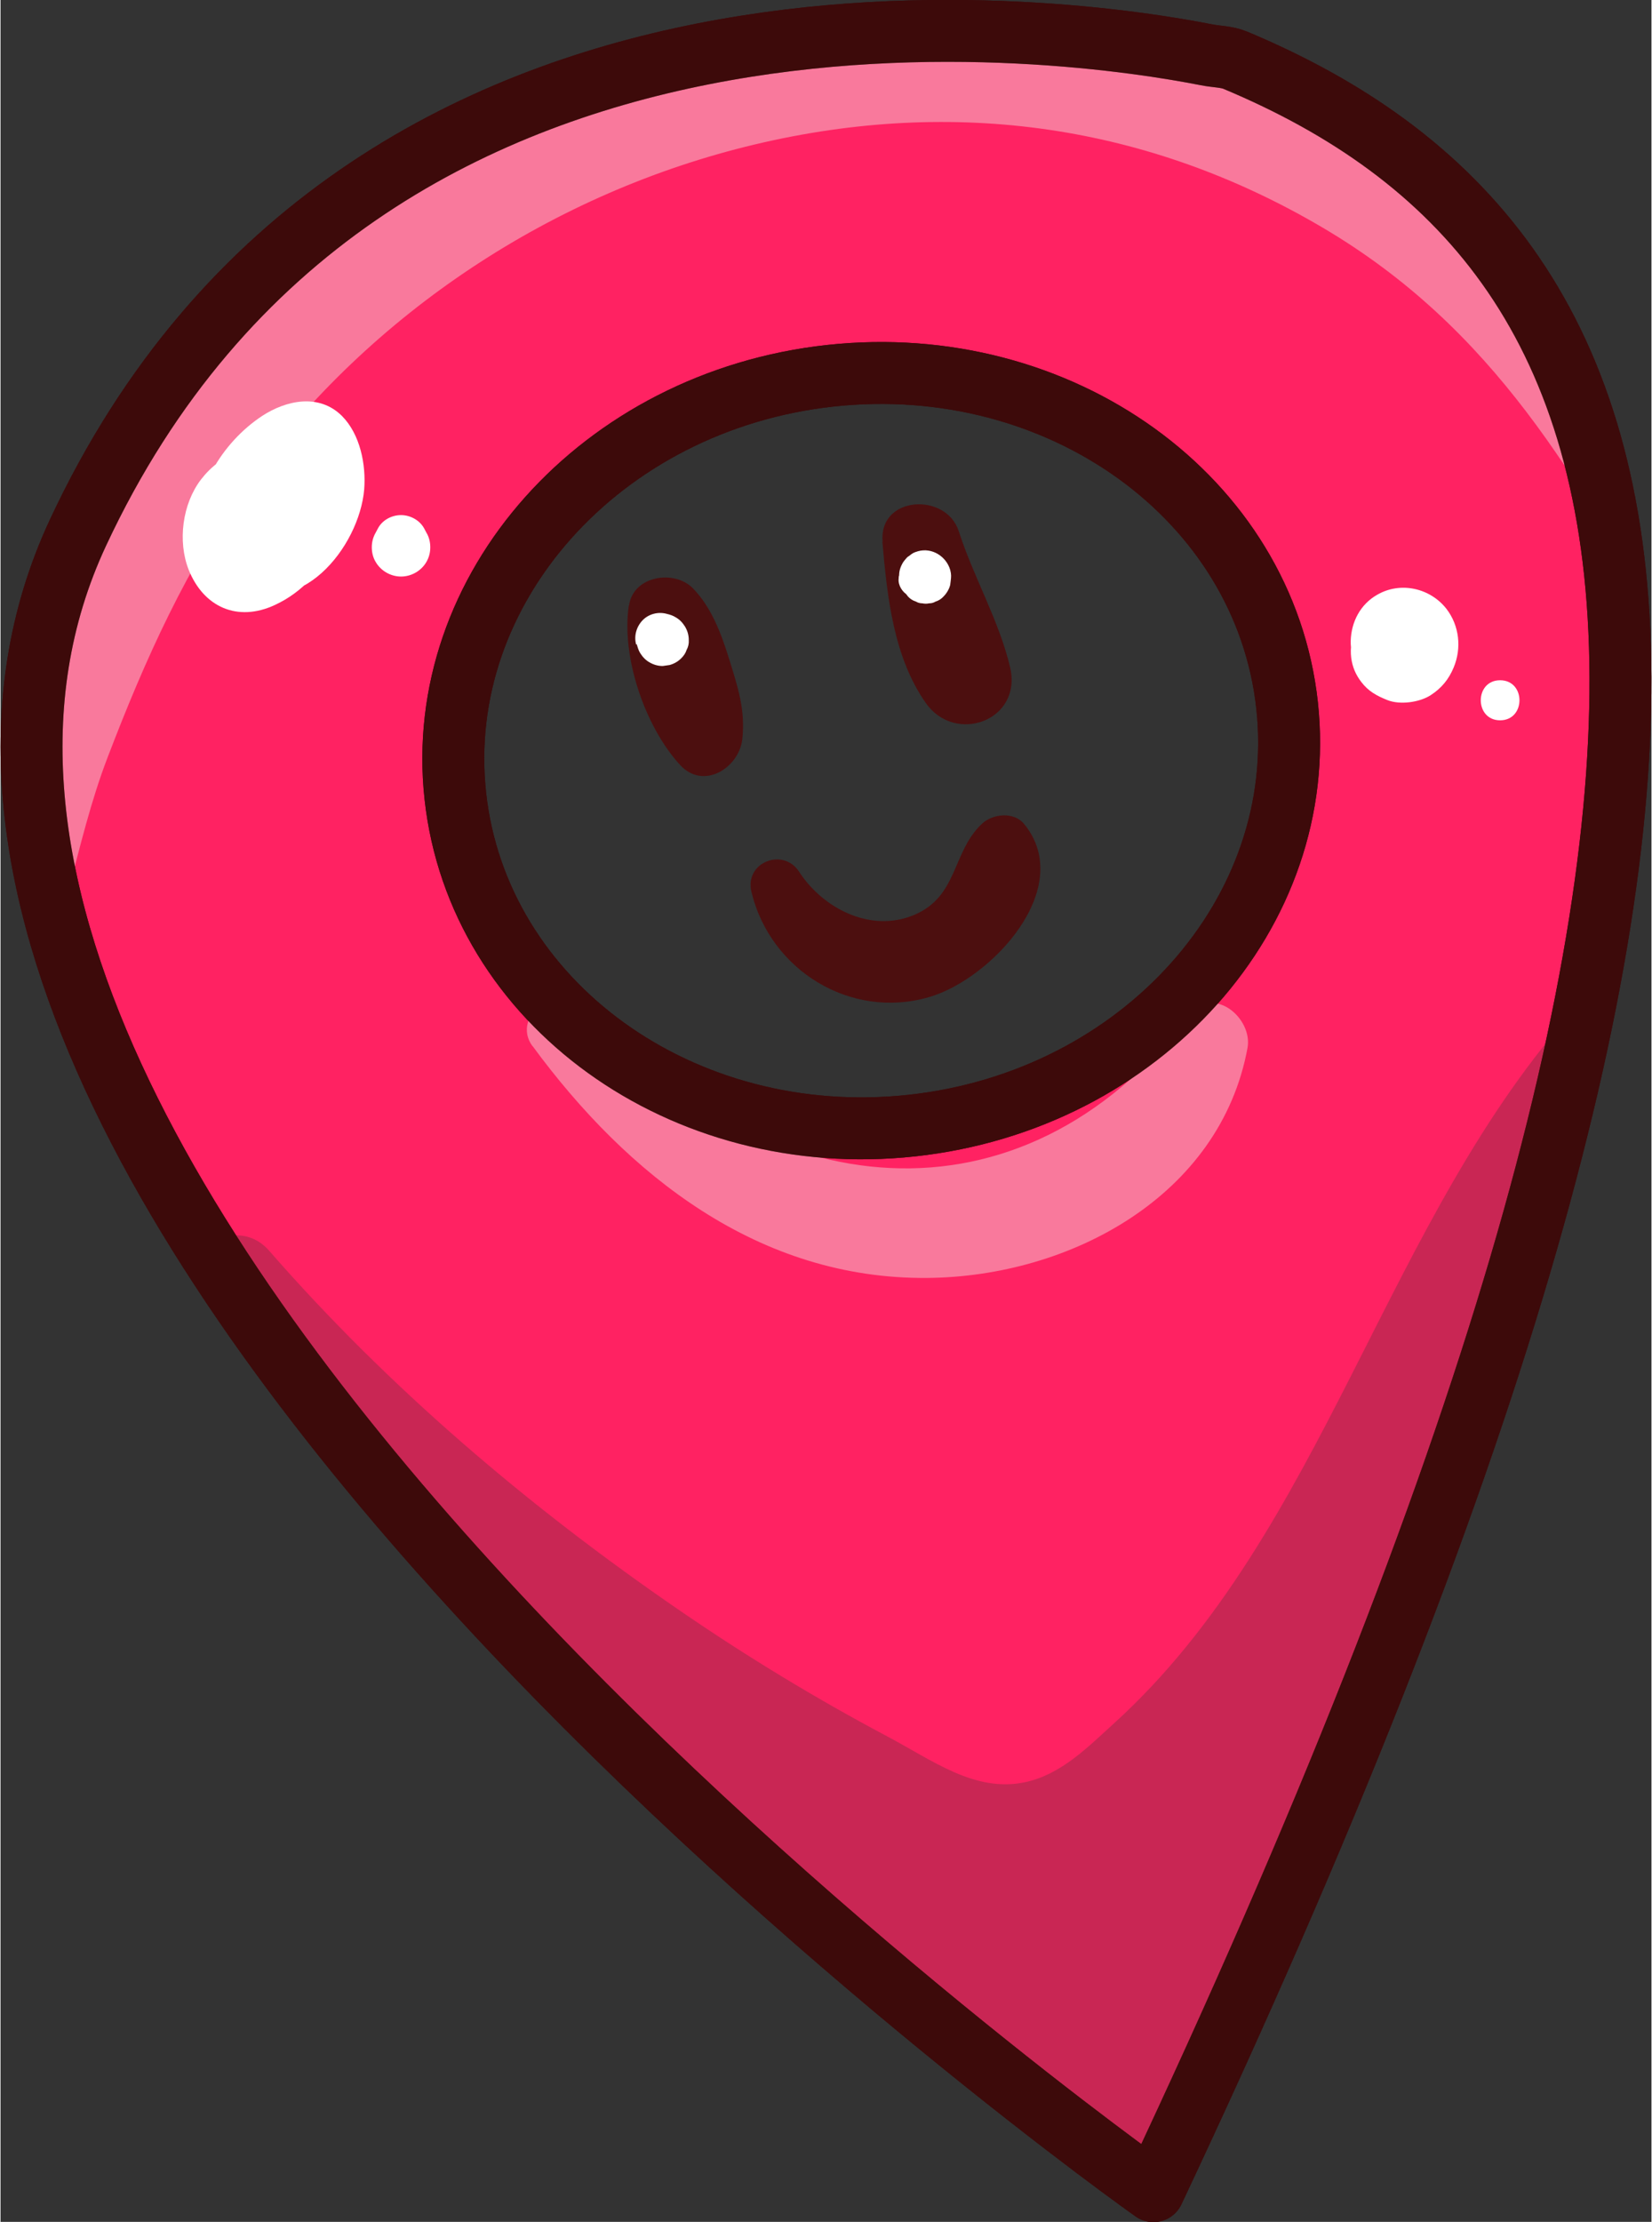
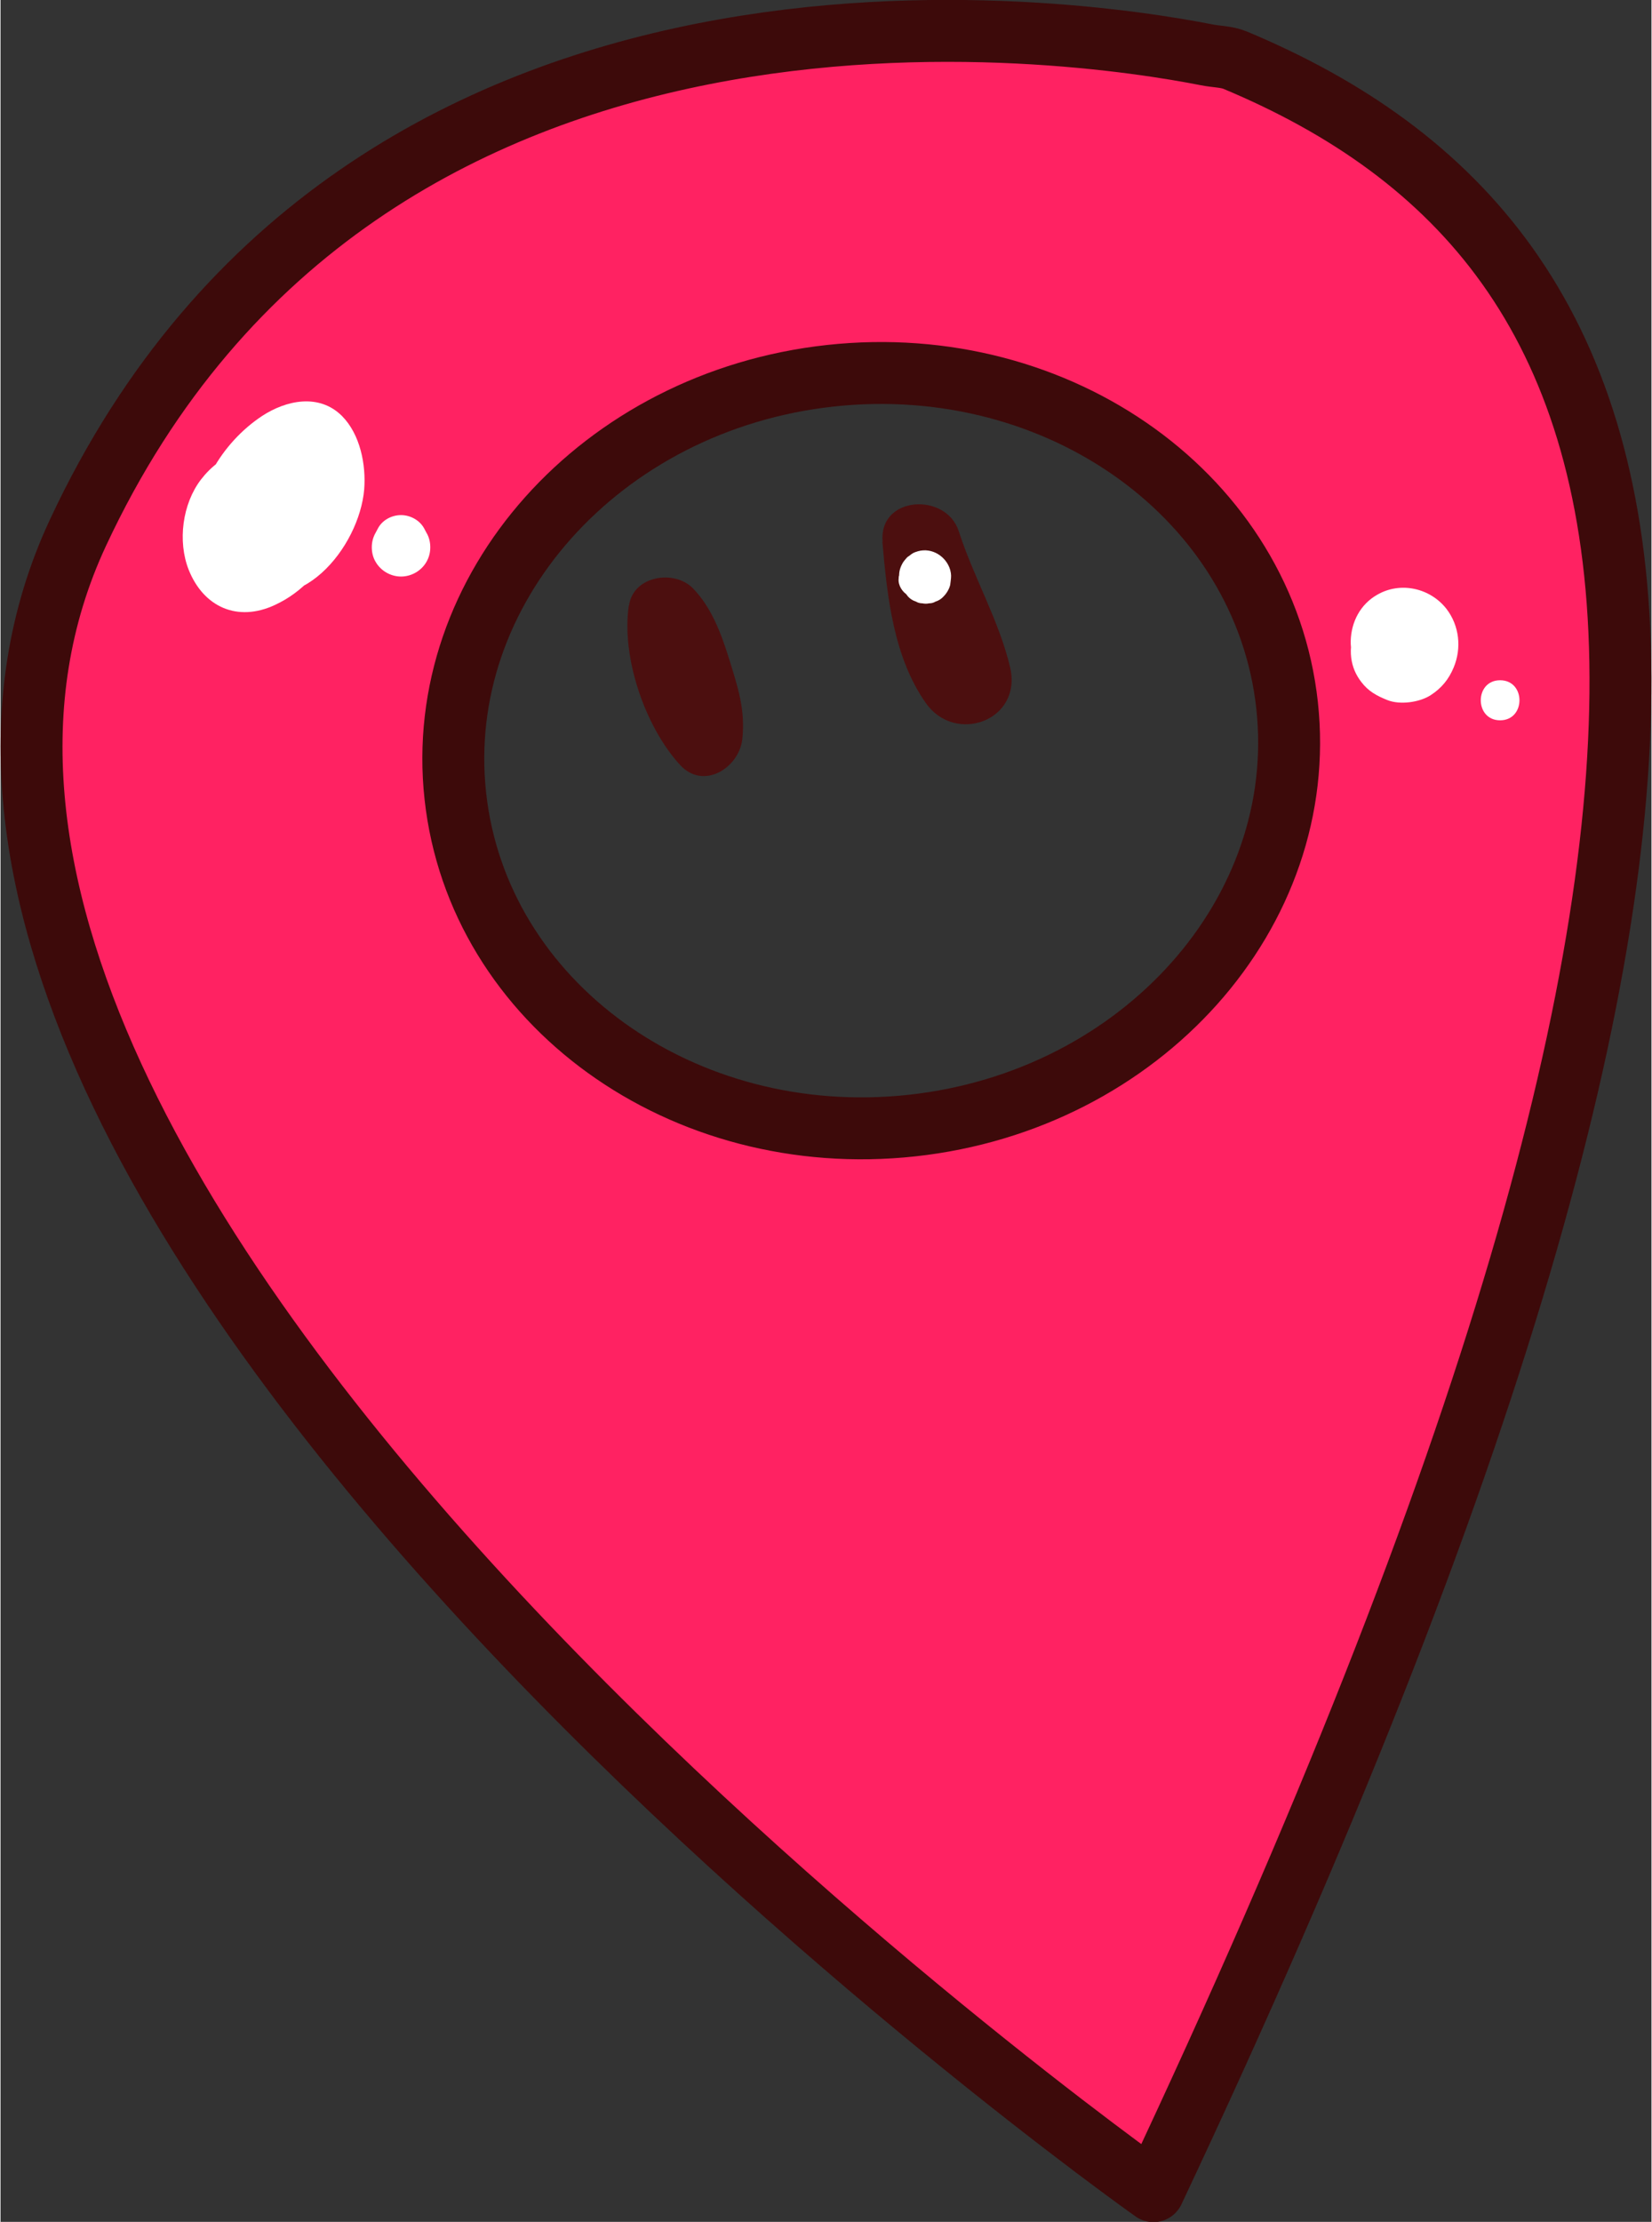
<svg xmlns="http://www.w3.org/2000/svg" data-name="Calque 2" viewBox="0 0 67.19 90.41" style="fill: rgb(0, 0, 0);" original_string_length="6970" width="68.917px" height="92.675px">
  <rect x="0" y="0" width="67.19" height="90.41" fill="#333333" stroke="none" />
  <defs>
    <clipPath id="__id11_syuqqwrjs">
-       <path d="m50.25,2.45c-.36-.15-.78-.14-1.17-.22C44.01,1.23,14.82-3.35,3.15,21.68c-12.81,27.46,43.77,67.48,43.77,67.48C74.99,29.56,68.37,10.03,50.25,2.45Zm-13.15,43.35c-9.35,1.02-17.67-4.98-18.59-13.41-.92-8.42,5.92-16.08,15.26-17.1,9.35-1.02,17.67,4.98,18.59,13.41.92,8.42-5.92,16.08-15.26,17.1Z" stroke-width="0" style="fill: none;" />
-     </clipPath>
+       </clipPath>
  </defs>
  <g data-name="Layer 1">
    <g>
      <path d="m50.25,2.45c-.36-.15-.78-.14-1.17-.22C44.01,1.23,14.82-3.35,3.15,21.68c-12.81,27.46,43.77,67.48,43.77,67.48C74.99,29.56,68.37,10.03,50.25,2.45Zm-13.15,43.35c-9.35,1.02-17.67-4.98-18.59-13.41-.92-8.42,5.92-16.08,15.26-17.1,9.35-1.02,17.67,4.98,18.59,13.41.92,8.42-5.92,16.08-15.26,17.1Z" stroke="#3d0a0a" stroke-linecap="round" stroke-linejoin="round" stroke-width="2.52" style="fill: rgb(255, 34, 98);" />
      <g style="fill: rgb(76, 15, 15);">
        <path d="m25.57,24.64c-.31,2.1.66,4.93,2.08,6.48.95,1.05,2.41.13,2.54-1.05s-.19-2.13-.52-3.2-.73-2.15-1.49-2.93-2.43-.51-2.6.69h0Z" style="fill: inherit;" />
        <path d="m35.89,22.04c.19,2.21.45,4.7,1.77,6.57,1.2,1.7,3.93.71,3.43-1.45-.45-1.91-1.49-3.67-2.09-5.54-.52-1.61-3.27-1.44-3.1.42h0Z" style="fill: inherit;" />
-         <path d="m30.56,36.29c.76,3.18,4.03,5.22,7.24,4.28,2.53-.74,5.98-4.44,3.86-7.04-.43-.52-1.29-.42-1.73,0-1.21,1.15-.96,2.95-2.75,3.7s-3.73-.29-4.68-1.76c-.65-1-2.23-.38-1.94.82h0Z" style="fill: inherit;" />
      </g>
      <g opacity=".4">
        <g clip-path="url(#__id11_syuqqwrjs)">
          <path d="m2.28,49.86c8.35,19.87,24.92,36.65,43.79,47.08,5.23,2.89,10.85-2.87,8.06-8.06l-.41-.76c-1.91-3.56-7.41-3.48-9.35,0l-.42.76,8.06-2.11c-8.47-5.71-16.55-11.42-24.08-18.37s-14.44-13.9-21.45-20.99c-1.64-1.66-5.24.03-4.22,2.45h0Z" style="fill: rgb(121, 46, 63);" />
          <path d="m7.69,53.39c4.68,7.19,9.78,13.9,16.14,19.7,5.77,5.27,13.09,12.63,21.55,9.7,14.61-5.07,17.58-23.43,26.55-34.05l-9.19-5.35c-3.86,9.86-8.41,19.44-13.43,28.76-3.15,5.85-9.98,15.6-1.48,20.33,4.61,2.57,9.63-3.59,5.72-7.41.2,1.09.37,1,.49-.28l.53-1.04c.75-1.65,1.88-3.2,2.78-4.78,1.97-3.47,3.87-6.98,5.7-10.53,3.51-6.82,6.71-13.79,9.76-20.83,2.27-5.25-4.06-11.71-8.64-6.66-7.82,8.62-10.26,21.37-18.86,29.18-1.07.97-2.15,2.08-3.62,2.39-2.03.43-3.76-.89-5.61-1.87-2.92-1.55-5.75-3.27-8.47-5.14-6.09-4.18-11.82-9.05-16.68-14.62-1.53-1.75-4.49.54-3.22,2.49h0Z" style="fill: rgb(121, 46, 63);" />
          <path d="m.95,41.53c1.65-3.35,2.06-7.19,3.4-10.69,1.52-3.98,3.25-7.84,5.77-11.3,4.96-6.82,12.38-11.71,20.57-13.66s16.05-.77,23.08,3.36,10.43,10.23,14.26,17.08c1.79,3.2,7.02,1.81,6.94-1.88-.2-9.64-7.12-18.24-14.65-23.63-8.86-6.35-20.44-8-30.96-5.74C18.59-2.62,9.38,3.79,3.09,12.76c-5.21,7.42-10.27,19.91-5.97,28.77.71,1.45,3.12,1.44,3.83,0h0Z" style="fill: rgb(239, 253, 243);" />
          <path d="m21.65,42.56c3.87,5.27,9.21,9.5,16.07,9.44,5.82-.05,11.92-3.34,13.03-9.36.22-1.2-1.38-2.57-2.33-1.35-6.97,9.03-17.38,7.72-24.66-.35-1-1.11-3.02.39-2.11,1.63h0Z" style="fill: rgb(239, 253, 243);" />
        </g>
      </g>
-       <path d="m50.25,2.45c-.36-.15-.78-.14-1.17-.22C44.01,1.23,14.82-3.35,3.15,21.68c-12.81,27.46,43.77,67.48,43.77,67.48C74.99,29.56,68.37,10.03,50.25,2.45Zm-13.15,43.35c-9.35,1.02-17.67-4.98-18.59-13.41-.92-8.42,5.92-16.08,15.26-17.1,9.35-1.02,17.67,4.98,18.59,13.41.92,8.42-5.92,16.08-15.26,17.1Z" stroke="#3d0a0a" stroke-linecap="round" stroke-linejoin="round" stroke-width="2.52" style="fill: none;" />
-       <path d="m25.89,26.21c.04.12.07.25.14.36.1.16.22.29.38.38.17.1.35.15.54.15l.28-.04c.18-.05.34-.14.47-.27.1-.1.18-.21.22-.34.07-.13.1-.26.09-.41,0-.19-.05-.37-.15-.54-.1-.16-.22-.29-.38-.38-.11-.07-.23-.11-.36-.14-.35-.1-.74,0-.99.26s-.36.64-.26.99h0Z" style="fill: rgb(255, 255, 255);" />
      <path d="m37.69,22.89h0c.05.04.1.08.16.12,0,0-.02-.01-.02-.02l.12.15s0-.01,0-.02l.08.18s0-.01,0-.02l-1.23.71.02.02-.13-.17s.01.02.02.03l-.09-.22s0,.02,0,.03l-.04-.26c.01.11-.09-.1.04.29.05.17.14.33.27.46.14.14.15.11.23.17l-.21-.16s.01,0,.01.01l-.16-.21s0,.01.01.02l-.1-.25s0,.01,0,.02l-.04-.27s0,.01,0,.02l.04-.27c-.02.1-.04.2-.04.3l.04.27.1.24.16.21c.09.1.2.17.33.21.08.05.17.07.26.07.09.02.18.02.27,0,.09,0,.18-.02.26-.07.13-.04.24-.11.33-.21.12-.12.23-.3.27-.47.01-.06.01-.08.02-.16.02-.17.03-.26-.02-.45-.16-.55-.74-.92-1.31-.76-.2.06-.22.08-.36.19-.02.01-.08.05-.11.09,0,0,0,0-.01.01-.03.03-.14.17-.15.2-.13.23-.18.47-.1.74l.19-.71c-.18.15-.23.39-.25.61-.02.27.16.54.39.67.24.14.55.14.79,0s.39-.4.39-.67c0-.14-.04-.27-.11-.39-.07-.12-.16-.21-.28-.28h0Z" style="fill: rgb(255, 255, 255);" />
      <path d="m10.35,20.73c-.33.21-.69.43-1.1.37l.69,1.21c.21-.68.46-1.31.95-1.83.33-.36.93-.92,1.46-.93l-.82-.22v-.03c-.15-.25-.29-.49-.43-.74.12.3.08.52-.08.84-.03.06-.26.4-.26.39-.19.37-.24.08-.02.1l1.08.29-.16-.11.77.77c.15.21.17.41.07.59.08-.26.09-.33.03-.19.13-.25.16-.3.11-.16-.12.09-.06.07.18-.08l-3.34-1.36c-.07-.31.02.24,0,.34.06-.34-.24.2-.02-.03-.31.34.17-.06-.2.29.26-.25-.34.17.05.02l2.93,1.67c-.16-.48-.01.24-.27.54l-2.95.38c.61.39,1.18.63,1.92.63,1.82,0,2.78-1.94,2-3.48-.33-.65-.85-1.01-1.45-1.36-1.25-.72-2.52-.18-3.33.87-.76.99-.96,2.52-.5,3.68.61,1.52,1.99,2.13,3.5,1.43,2.28-1.05,3.38-3.82,2.72-6.18-.39-1.4-2.07-2.11-3.34-1.36-2.05,1.22-3.7,5.11-1.04,6.69s5.1-1.52,5.3-3.85c.08-1.01-.16-2.24-.9-2.99-.93-.93-2.27-.65-3.26,0-1.63,1.08-2.88,3.11-2.63,5.11.08.62.57,1.14,1.25.95.76-.22,1.43-.54,1.98-1.12s-.17-1.62-.89-1.15h0Z" style="fill: rgb(255, 255, 255);" />
      <path d="m15.36,21.5l-.09.17c-.11.19-.16.39-.16.6,0,.21.05.42.16.6.21.36.61.59,1.03.59s.82-.23,1.03-.59c.11-.19.16-.39.16-.6,0-.21-.05-.42-.16-.6l-.09-.17c-.18-.33-.56-.54-.94-.54s-.76.2-.94.54h0Z" style="fill: rgb(255, 255, 255);" />
      <path d="m57.76,26.44s-.03-.1-.04-.15c.01.13.01.14,0,.03.04-.21-.07.18,0-.04,0-.04.02-.07.03-.11.05-.13,0-.05-.13.22.03-.04.07-.07.11-.1-.12.09-.14.11-.04.04l-1.66-.68c.04.12.04.07,0-.13,0,.13,0,.08.02-.15-.04.21.15-.29.03-.09.06-.11.14-.2.24-.26.12-.08.14-.1.05-.05.37-.22.28-.11.08-.08l1.61.42-.03-.03.26.34-.02-.04.17.4s-.02-.05-.02-.08l.06.46v-.04c-.02.15-.04.31-.06.46,0-.03.01-.06.02-.08l-.18.42s.03-.05.05-.08l-.28.37s.04-.05.06-.06l-.37.29s.05-.03.07-.05l-.45.19s.05-.02.08-.02l-.51.07h.04c-.17-.02-.34-.04-.51-.07h.04c-.16-.06-.31-.12-.47-.19l.04.02-.4-.31s.05.04.06.06l-.31-.41.02.04-.2-.48s.02.09.03.13l-.07-.55s0,.06,0,.1l.07-.55s-.01.06-.02.09l.21-.5s-.03.06-.04.08l.33-.43s-.04.05-.06.07l.43-.33c-.19.12-.36.26-.52.42l.42-.33-.04.02c-.72.42-1.09,1.25-.99,2.06.05.37.18.68.41.98.29.38.62.56,1.07.74.51.2,1.3.09,1.75-.2s.74-.65.94-1.13c.33-.79.23-1.7-.29-2.38-.66-.85-1.87-1.13-2.82-.58-.69.39-1.06,1.11-1.08,1.88-.02.69.38,1.45.99,1.79.37.2.77.29,1.19.23.57-.08.98-.41,1.27-.89s.31-1.09.2-1.61c-.05-.21-.13-.41-.24-.59-.07-.12-.17-.24-.27-.34s-.48-.38-.15-.12c-.3-.23-.57-.36-.95-.31-.35.05-.64.23-.83.54-.44.72-.48,1.64-.11,2.39.21.42.77.56,1.18.39s.7-.67.55-1.11h0Z" style="fill: rgb(255, 255, 255);" />
      <path d="m61.03,29.31c1.05,0,1.05-1.63,0-1.63s-1.05,1.63,0,1.63h0Z" style="fill: rgb(255, 255, 255);" />
    </g>
  </g>
</svg>